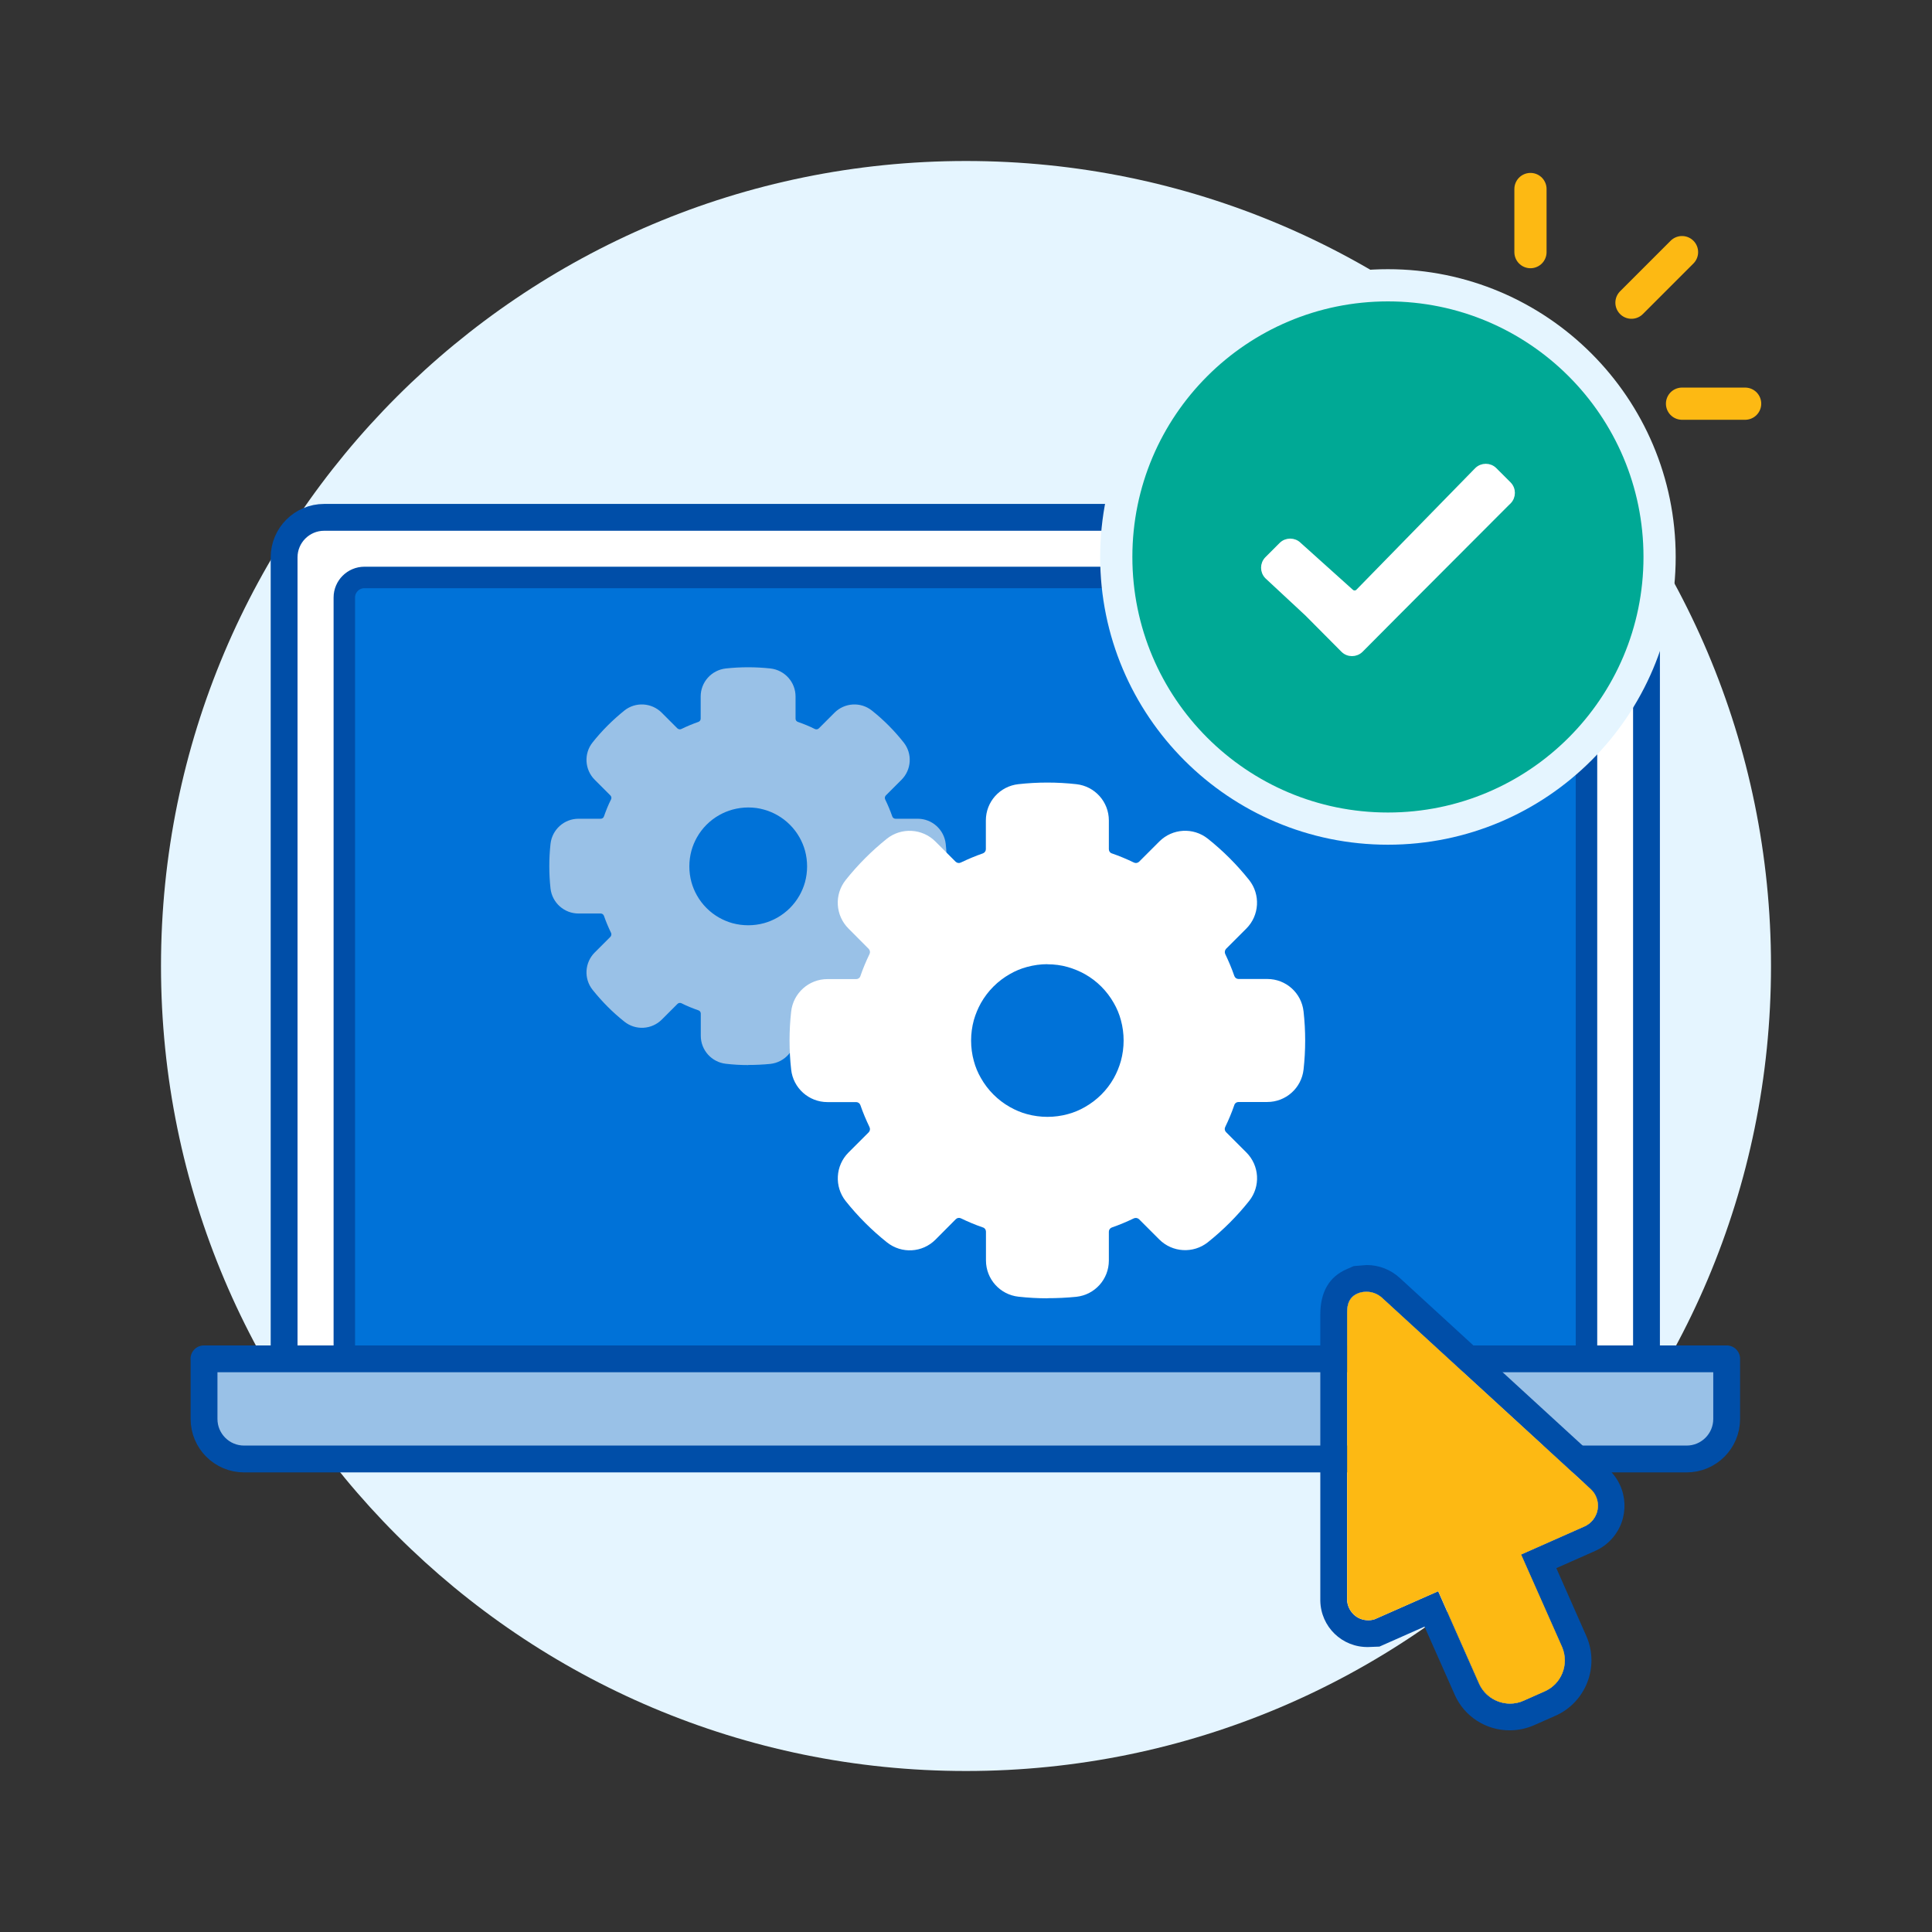
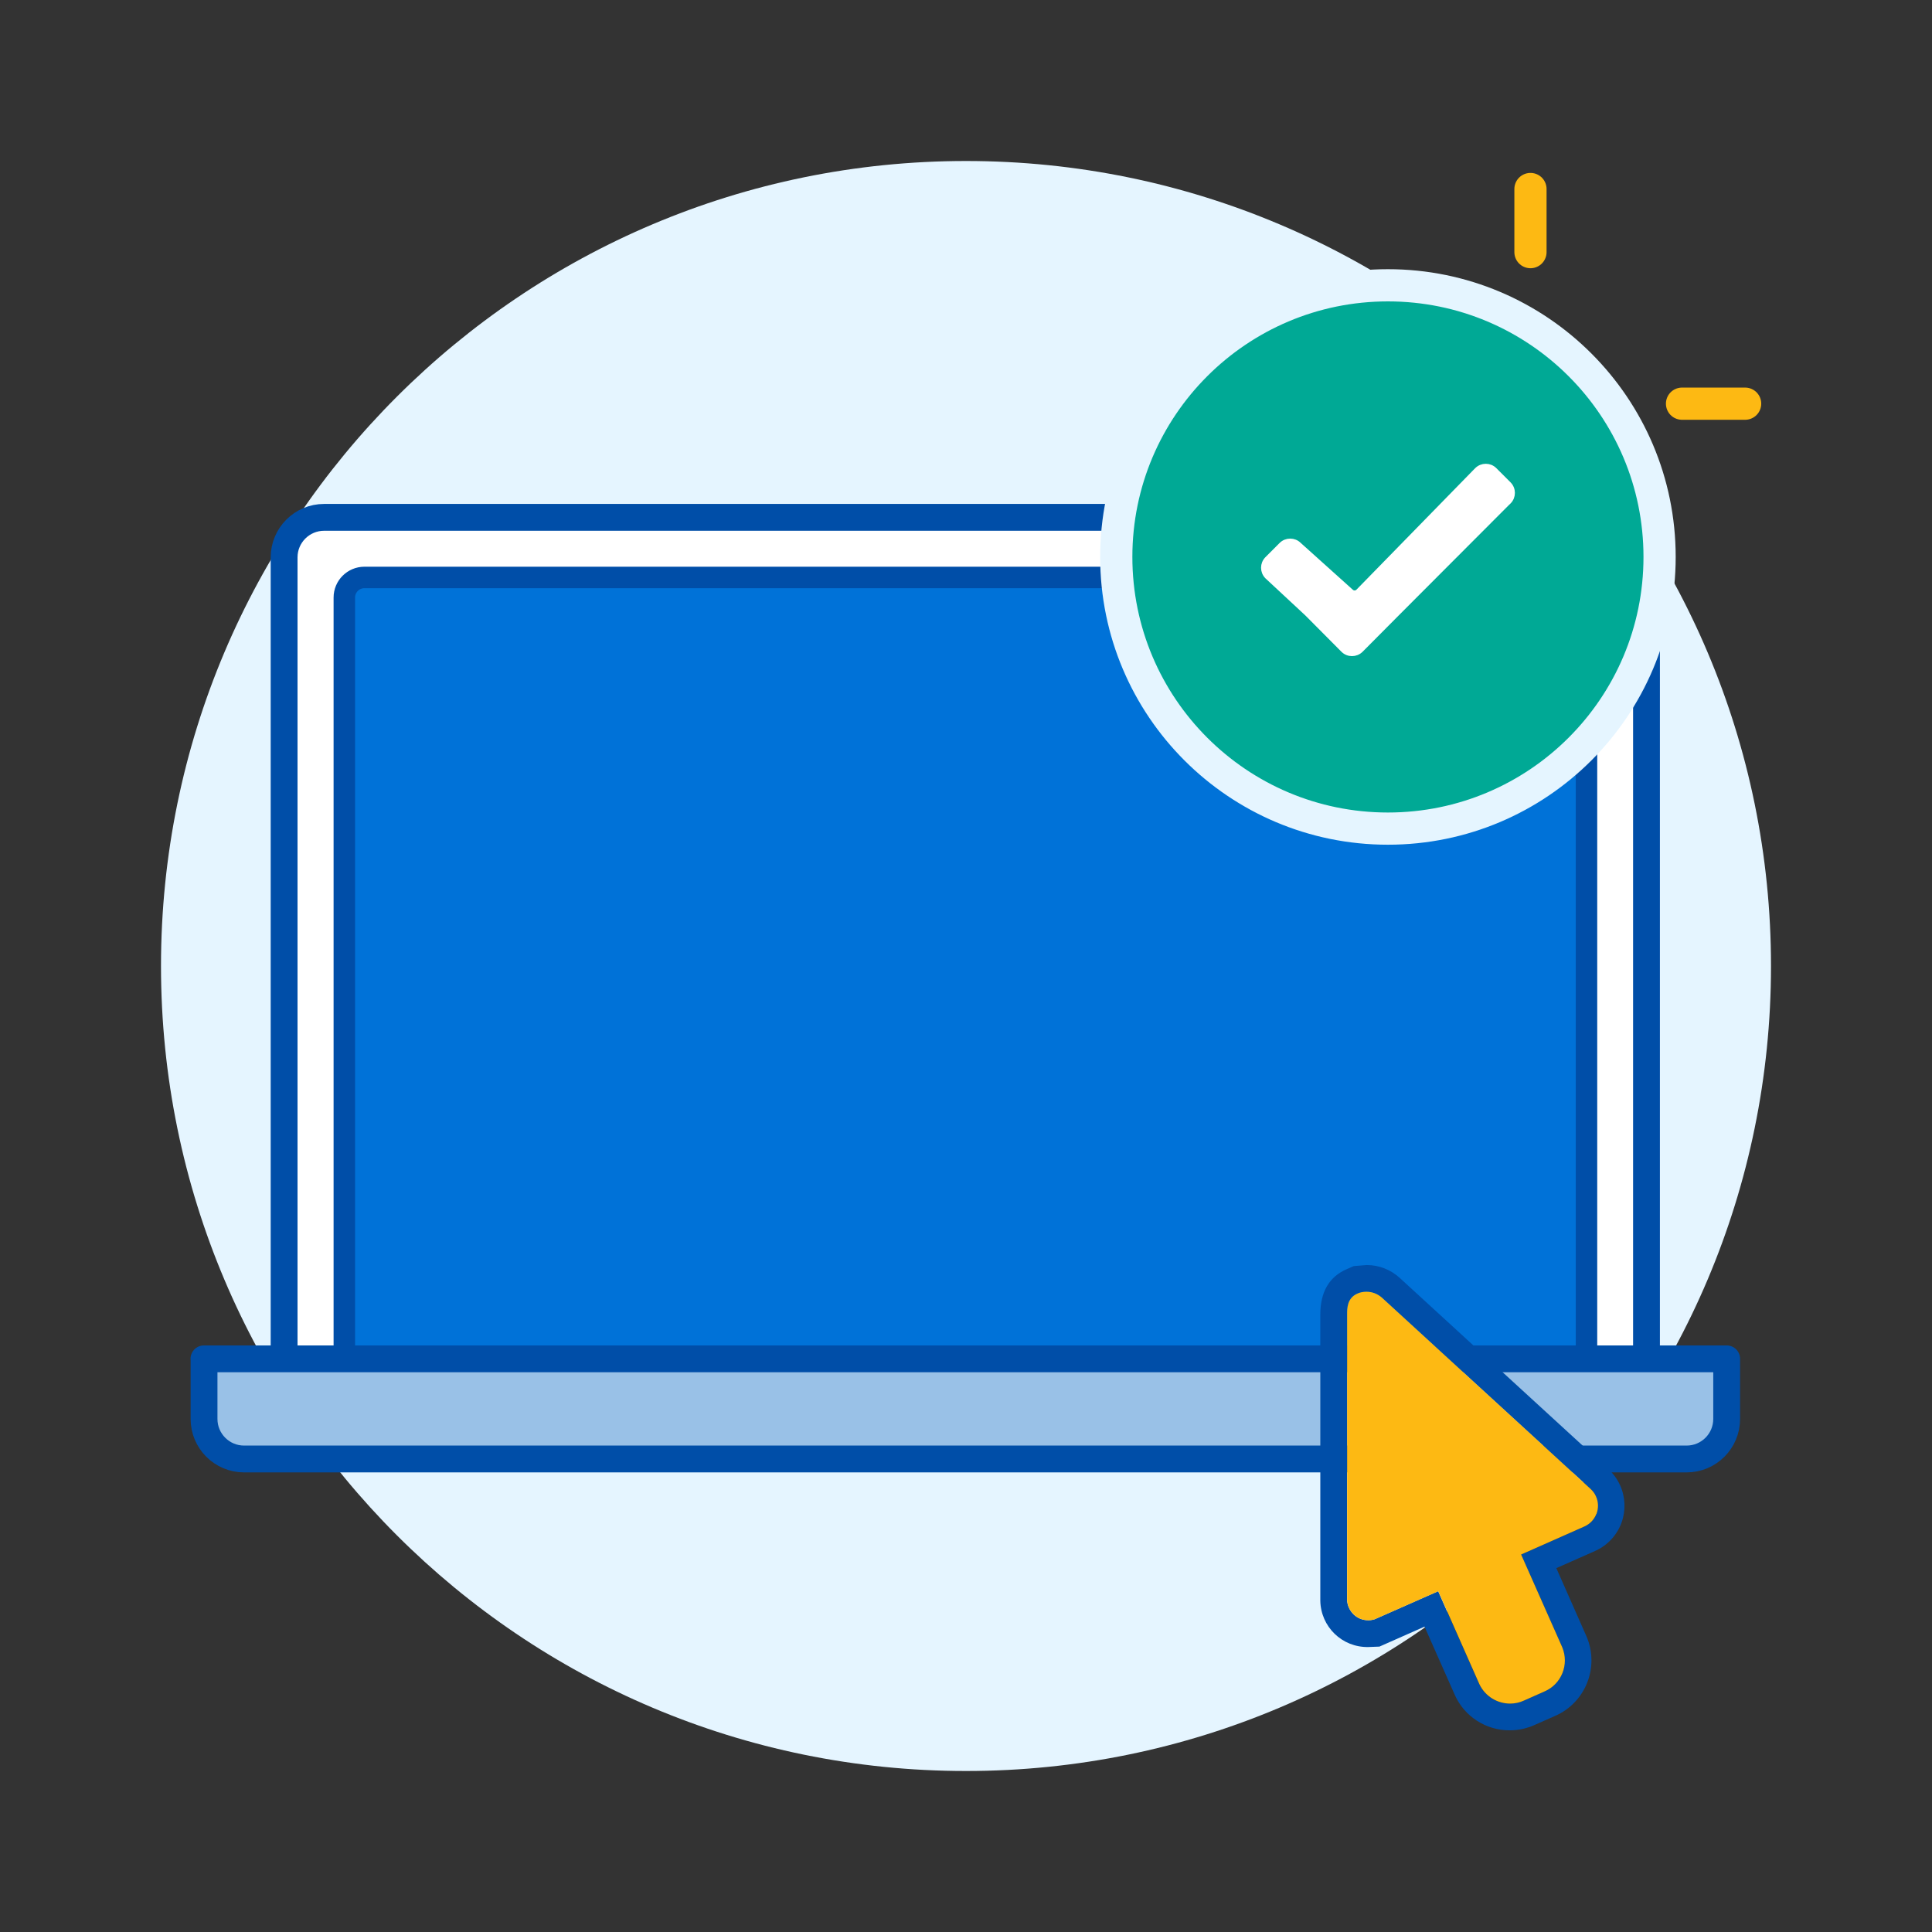
<svg xmlns="http://www.w3.org/2000/svg" width="180" height="180" viewBox="0 0 180 180" fill="none">
  <rect x="0" y="0" width="180" height="180" fill="#333333" stroke="none" />
  <mask id="mask0_1_5665" style="mask-type:luminance" maskUnits="userSpaceOnUse" x="0" y="0" width="180" height="180">
    <path d="M180 0H0V180H180V0Z" fill="white" />
  </mask>
  <g mask="url(#mask0_1_5665)">
    <path d="M90 165C131.421 165 165 131.421 165 90C165 48.579 131.421 15 90 15C48.579 15 15 48.579 15 90C15 131.421 48.579 165 90 165Z" fill="#E5F5FF" />
    <path d="M30.2 48.2H149.67C151.73 48.2 153.4 49.87 153.4 51.93V126.6H26.47V51.93C26.47 49.87 28.14 48.2 30.2 48.2Z" fill="white" stroke="#004EA8" stroke-width="2.5" stroke-linecap="round" stroke-linejoin="round" />
    <path d="M33.94 53.8H145.94C146.97 53.8 147.81 54.64 147.81 55.67V126.61H32.08V55.67C32.08 54.64 32.92 53.8 33.95 53.8H33.94Z" fill="#0072D8" stroke="#004EA8" stroke-width="2" stroke-linecap="round" stroke-linejoin="round" />
    <path d="M19 126.6H160.87V132.2C160.87 134.26 159.2 135.93 157.14 135.93H22.74C20.68 135.93 19.01 134.26 19.01 132.2V126.6H19Z" fill="#99C1E7" stroke="#004EA8" stroke-width="2.5" stroke-linecap="round" stroke-linejoin="round" />
-     <path d="M69.71 99.23C69.01 99.23 68.32 99.19 67.63 99.11C66.3 98.96 65.29 97.84 65.29 96.5V94.43C65.29 94.29 65.2 94.17 65.07 94.13C64.53 93.94 64 93.73 63.49 93.47C63.37 93.41 63.22 93.43 63.12 93.53L61.66 94.99C60.72 95.93 59.22 96.02 58.18 95.19C57.08 94.32 56.09 93.32 55.21 92.22C54.38 91.18 54.47 89.68 55.41 88.74L56.87 87.28C56.96 87.18 56.99 87.04 56.93 86.91C56.68 86.4 56.46 85.87 56.27 85.33C56.23 85.2 56.1 85.11 55.97 85.11H53.9C52.56 85.11 51.44 84.1 51.29 82.78C51.14 81.4 51.14 80 51.29 78.62C51.44 77.29 52.56 76.28 53.9 76.28H55.97C56.11 76.28 56.23 76.19 56.27 76.06C56.46 75.52 56.67 74.99 56.93 74.48C56.99 74.36 56.97 74.21 56.87 74.11L55.41 72.65C54.47 71.71 54.38 70.21 55.21 69.17C56.08 68.07 57.08 67.08 58.17 66.2C59.21 65.37 60.71 65.46 61.65 66.4L63.11 67.86C63.21 67.95 63.35 67.98 63.48 67.92C63.99 67.67 64.52 67.45 65.06 67.26C65.19 67.22 65.28 67.09 65.28 66.96V64.89C65.28 63.55 66.29 62.43 67.62 62.28C69 62.13 70.4 62.13 71.78 62.28C73.11 62.43 74.12 63.55 74.12 64.89V66.96C74.12 67.1 74.21 67.22 74.34 67.26C74.88 67.45 75.41 67.66 75.92 67.92C76.04 67.98 76.19 67.96 76.29 67.86L77.75 66.4C78.69 65.46 80.19 65.37 81.23 66.2C82.33 67.07 83.32 68.07 84.19 69.17C85.02 70.21 84.93 71.71 83.99 72.65L82.53 74.11C82.44 74.21 82.41 74.35 82.47 74.48C82.72 74.99 82.94 75.52 83.13 76.06C83.17 76.19 83.3 76.28 83.43 76.28H85.5C86.84 76.28 87.96 77.29 88.11 78.62C88.26 80 88.26 81.4 88.11 82.78C87.96 84.11 86.84 85.12 85.5 85.12H83.44C83.3 85.12 83.18 85.21 83.14 85.34C82.95 85.88 82.74 86.41 82.48 86.92C82.42 87.04 82.44 87.19 82.54 87.29L84 88.75C84.94 89.69 85.03 91.19 84.2 92.23C83.33 93.33 82.33 94.32 81.23 95.2C80.19 96.03 78.69 95.94 77.75 95L76.29 93.54C76.19 93.45 76.05 93.42 75.92 93.48C75.41 93.73 74.88 93.95 74.34 94.14C74.21 94.18 74.12 94.31 74.12 94.44V96.51C74.12 97.85 73.11 98.97 71.78 99.12C71.09 99.19 70.39 99.22 69.7 99.22L69.71 99.23ZM69.71 75.23C69.21 75.23 68.72 75.3 68.24 75.43C67.81 75.55 67.4 75.72 67.01 75.94C66.14 76.43 65.42 77.15 64.93 78.02C64.71 78.41 64.54 78.82 64.42 79.25C64.16 80.21 64.16 81.23 64.42 82.19C64.54 82.62 64.71 83.03 64.93 83.42C65.42 84.29 66.14 85.01 67.01 85.5C67.4 85.72 67.81 85.89 68.24 86.01C69.2 86.27 70.22 86.27 71.18 86.01C71.61 85.89 72.02 85.72 72.41 85.5C73.28 85.01 74 84.29 74.49 83.42C74.71 83.03 74.88 82.62 75 82.19C75.26 81.23 75.26 80.21 75 79.25C74.88 78.82 74.71 78.41 74.49 78.02C74 77.15 73.28 76.43 72.41 75.94C72.02 75.72 71.61 75.55 71.18 75.43C70.7 75.29 70.21 75.23 69.71 75.23Z" fill="#99C1E7" />
-     <path d="M97.59 120.96C96.69 120.96 95.79 120.91 94.89 120.81C93.16 120.62 91.86 119.16 91.86 117.43V114.75C91.86 114.57 91.75 114.41 91.58 114.36C90.88 114.12 90.19 113.83 89.53 113.51C89.37 113.43 89.18 113.46 89.05 113.59L87.16 115.49C85.94 116.72 84 116.83 82.64 115.75C81.22 114.62 79.93 113.33 78.79 111.9C77.72 110.55 77.83 108.6 79.05 107.38L80.94 105.49C81.06 105.36 81.09 105.17 81.01 105.01C80.69 104.34 80.4 103.66 80.16 102.96C80.1 102.79 79.94 102.68 79.77 102.68H77.09C75.36 102.68 73.9 101.38 73.71 99.65C73.51 97.86 73.51 96.04 73.71 94.25C73.9 92.52 75.36 91.22 77.09 91.22H79.77C79.95 91.22 80.11 91.11 80.16 90.94C80.4 90.24 80.69 89.55 81.01 88.89C81.09 88.73 81.06 88.54 80.94 88.41L79.05 86.51C77.83 85.29 77.71 83.35 78.79 81.99C79.92 80.57 81.21 79.28 82.63 78.14C83.98 77.07 85.93 77.18 87.15 78.4L89.04 80.29C89.17 80.41 89.36 80.44 89.52 80.36C90.19 80.04 90.87 79.75 91.57 79.51C91.74 79.45 91.85 79.29 91.85 79.12V76.44C91.85 74.7 93.15 73.25 94.88 73.06C96.67 72.86 98.49 72.86 100.28 73.06C102.01 73.25 103.31 74.71 103.31 76.44V79.12C103.31 79.3 103.42 79.46 103.59 79.51C104.29 79.75 104.98 80.04 105.64 80.36C105.8 80.44 105.99 80.41 106.12 80.29L108.01 78.4C109.23 77.18 111.17 77.06 112.53 78.14C113.95 79.27 115.24 80.56 116.38 81.99C117.45 83.34 117.34 85.29 116.12 86.51L114.23 88.4C114.11 88.53 114.08 88.72 114.15 88.88C114.47 89.55 114.76 90.23 115 90.93C115.06 91.1 115.22 91.21 115.39 91.21H118.07C119.81 91.21 121.26 92.51 121.45 94.24C121.65 96.03 121.65 97.85 121.45 99.64C121.26 101.37 119.8 102.67 118.07 102.67H115.39C115.21 102.67 115.05 102.78 115 102.95C114.76 103.65 114.47 104.34 114.15 105C114.07 105.16 114.1 105.35 114.23 105.48L116.12 107.37C117.34 108.59 117.46 110.53 116.38 111.89C115.25 113.31 113.96 114.6 112.53 115.74C111.18 116.81 109.23 116.7 108.01 115.48L106.12 113.59C105.99 113.47 105.8 113.44 105.64 113.51C104.97 113.83 104.29 114.12 103.59 114.36C103.42 114.42 103.31 114.58 103.31 114.75V117.44C103.31 119.18 102.01 120.63 100.28 120.82C99.38 120.91 98.48 120.95 97.58 120.95L97.59 120.96ZM97.59 89.83C96.95 89.83 96.3 89.92 95.68 90.09C95.12 90.24 94.59 90.46 94.09 90.75C92.96 91.39 92.03 92.32 91.39 93.45C91.11 93.95 90.89 94.49 90.73 95.04C90.39 96.29 90.39 97.61 90.73 98.85C90.88 99.41 91.1 99.94 91.39 100.44C92.03 101.57 92.96 102.5 94.09 103.14C94.59 103.42 95.12 103.65 95.68 103.8C96.93 104.14 98.25 104.14 99.49 103.8C100.05 103.65 100.58 103.43 101.08 103.14C102.21 102.5 103.14 101.57 103.77 100.45C104.05 99.95 104.27 99.41 104.43 98.85C104.77 97.6 104.77 96.28 104.43 95.04C104.28 94.48 104.06 93.95 103.77 93.45C103.13 92.32 102.2 91.39 101.08 90.76C100.58 90.48 100.04 90.26 99.49 90.1C98.87 89.92 98.23 89.84 97.58 89.84L97.59 89.83Z" fill="white" />
    <path d="M129.31 77.2C143.288 77.2 154.62 65.868 154.62 51.89C154.62 37.911 143.288 26.58 129.31 26.58C115.332 26.58 104 37.911 104 51.89C104 65.868 115.332 77.2 129.31 77.2Z" fill="#00A995" stroke="#E5F5FF" stroke-width="3" stroke-miterlimit="10" />
    <path d="M140.55 46.73L130.14 57.16L126.77 60.55C126.32 60.99 125.6 60.99 125.16 60.55L121.79 57.16L118.07 53.7C117.63 53.25 117.63 52.54 118.07 52.09L119.4 50.76C119.84 50.32 120.57 50.32 121.01 50.76L125.86 55.12C126.05 55.31 126.36 55.31 126.55 55.12L137.62 43.79C138.07 43.35 138.79 43.35 139.23 43.79L140.56 45.12C141 45.56 141 46.28 140.56 46.73H140.55Z" fill="white" stroke="white" stroke-width="0.5" stroke-miterlimit="10" />
-     <path d="M149.02 137.8L129.57 119.97C128.59 119.07 127.17 118.84 125.96 119.38C125.18 119.71 124.61 120.37 124.39 121.17C124.28 121.59 124.23 122.02 124.25 122.45V148.89C124.22 149.93 124.69 150.93 125.52 151.56C126.1 151.97 126.8 152.19 127.51 152.18H127.57C127.95 152.18 128.31 152.11 128.66 151.97L133.35 149.9L136.68 157.4C137.38 158.96 138.94 159.97 140.66 159.96C141.29 159.96 141.91 159.83 142.48 159.56L144.38 158.73C146.6 157.77 147.63 155.2 146.67 152.97L143.35 145.47L148.1 143.37C149.13 142.91 149.87 141.96 150.06 140.84C150.24 139.72 149.85 138.59 149.01 137.82L149.02 137.8ZM148.72 141.04C148.51 141.57 148.12 141.98 147.6 142.21L141.71 144.82L145.54 153.46C146.21 155.08 145.46 156.92 143.86 157.59L141.99 158.42C141.57 158.62 141.12 158.71 140.68 158.71C139.5 158.71 138.36 158.04 137.82 156.9L133.99 148.24L128.08 150.85C127.84 150.93 127.59 150.96 127.34 150.94C126.81 150.91 126.33 150.67 125.99 150.27C125.64 149.87 125.47 149.35 125.5 148.83V122.45C125.5 121.88 125.5 120.93 126.46 120.51C126.72 120.39 127.01 120.34 127.31 120.34C127.84 120.34 128.34 120.54 128.74 120.89L148.19 138.72C148.4 138.92 148.58 139.15 148.69 139.42C148.92 139.93 148.93 140.51 148.73 141.04H148.72Z" fill="white" />
    <path d="M149.86 136.89L130.41 119.06C129.57 118.29 128.48 117.86 127.33 117.86L126.12 117.96L125.46 118.25C123.83 118.96 123.01 120.38 123.01 122.47V149.13C123.05 151.56 125.04 153.5 127.49 153.45L128.52 153.41L132.72 151.55L135.54 157.91C136.43 159.92 138.44 161.21 140.63 161.21H140.65C141.46 161.21 142.24 161.04 142.98 160.71L144.88 159.87C147.73 158.63 149.04 155.31 147.81 152.46L145 146.1L148.61 144.5C149.2 144.24 149.71 143.87 150.14 143.4C151.86 141.53 151.73 138.6 149.86 136.89ZM141.71 144.83L145.54 153.47C146.21 155.09 145.46 156.93 143.86 157.6L141.99 158.43C141.57 158.63 141.12 158.72 140.68 158.72C139.5 158.72 138.36 158.05 137.82 156.91L133.99 148.25L128.08 150.86C127.84 150.94 127.59 150.97 127.34 150.95C126.81 150.92 126.33 150.68 125.99 150.28C125.64 149.88 125.47 149.36 125.5 148.84V122.46C125.5 121.89 125.5 120.94 126.46 120.52C126.72 120.4 127.01 120.35 127.31 120.35C127.84 120.35 128.34 120.55 128.74 120.9L148.19 138.73C148.4 138.93 148.58 139.16 148.69 139.43C148.92 139.94 148.93 140.52 148.73 141.05C148.52 141.58 148.13 141.99 147.61 142.22L141.72 144.83H141.71Z" fill="#004EA8" />
    <path d="M148.73 141.05C148.52 141.58 148.13 141.99 147.61 142.22L141.72 144.83L145.55 153.47C146.22 155.09 145.47 156.93 143.87 157.6L142 158.43C141.58 158.63 141.13 158.72 140.69 158.72C139.51 158.72 138.37 158.05 137.83 156.91L134 148.25L128.09 150.86C127.85 150.94 127.6 150.97 127.35 150.95C126.82 150.92 126.34 150.68 126 150.28C125.65 149.88 125.48 149.36 125.51 148.84V122.46C125.51 121.89 125.51 120.94 126.47 120.52C126.73 120.4 127.02 120.35 127.32 120.35C127.85 120.35 128.35 120.55 128.75 120.9L148.2 138.73C148.41 138.93 148.59 139.16 148.7 139.43C148.93 139.94 148.94 140.52 148.74 141.05H148.73Z" fill="#FDB913" />
-     <path d="M152 28.2L156.71 23.49" stroke="#FDB913" stroke-width="3" stroke-linecap="round" stroke-linejoin="round" />
    <path d="M142.59 23.49V17.61" stroke="#FDB913" stroke-width="3" stroke-linecap="round" stroke-linejoin="round" />
    <path d="M162.59 37.61H156.71" stroke="#FDB913" stroke-width="3" stroke-linecap="round" stroke-linejoin="round" />
  </g>
</svg>